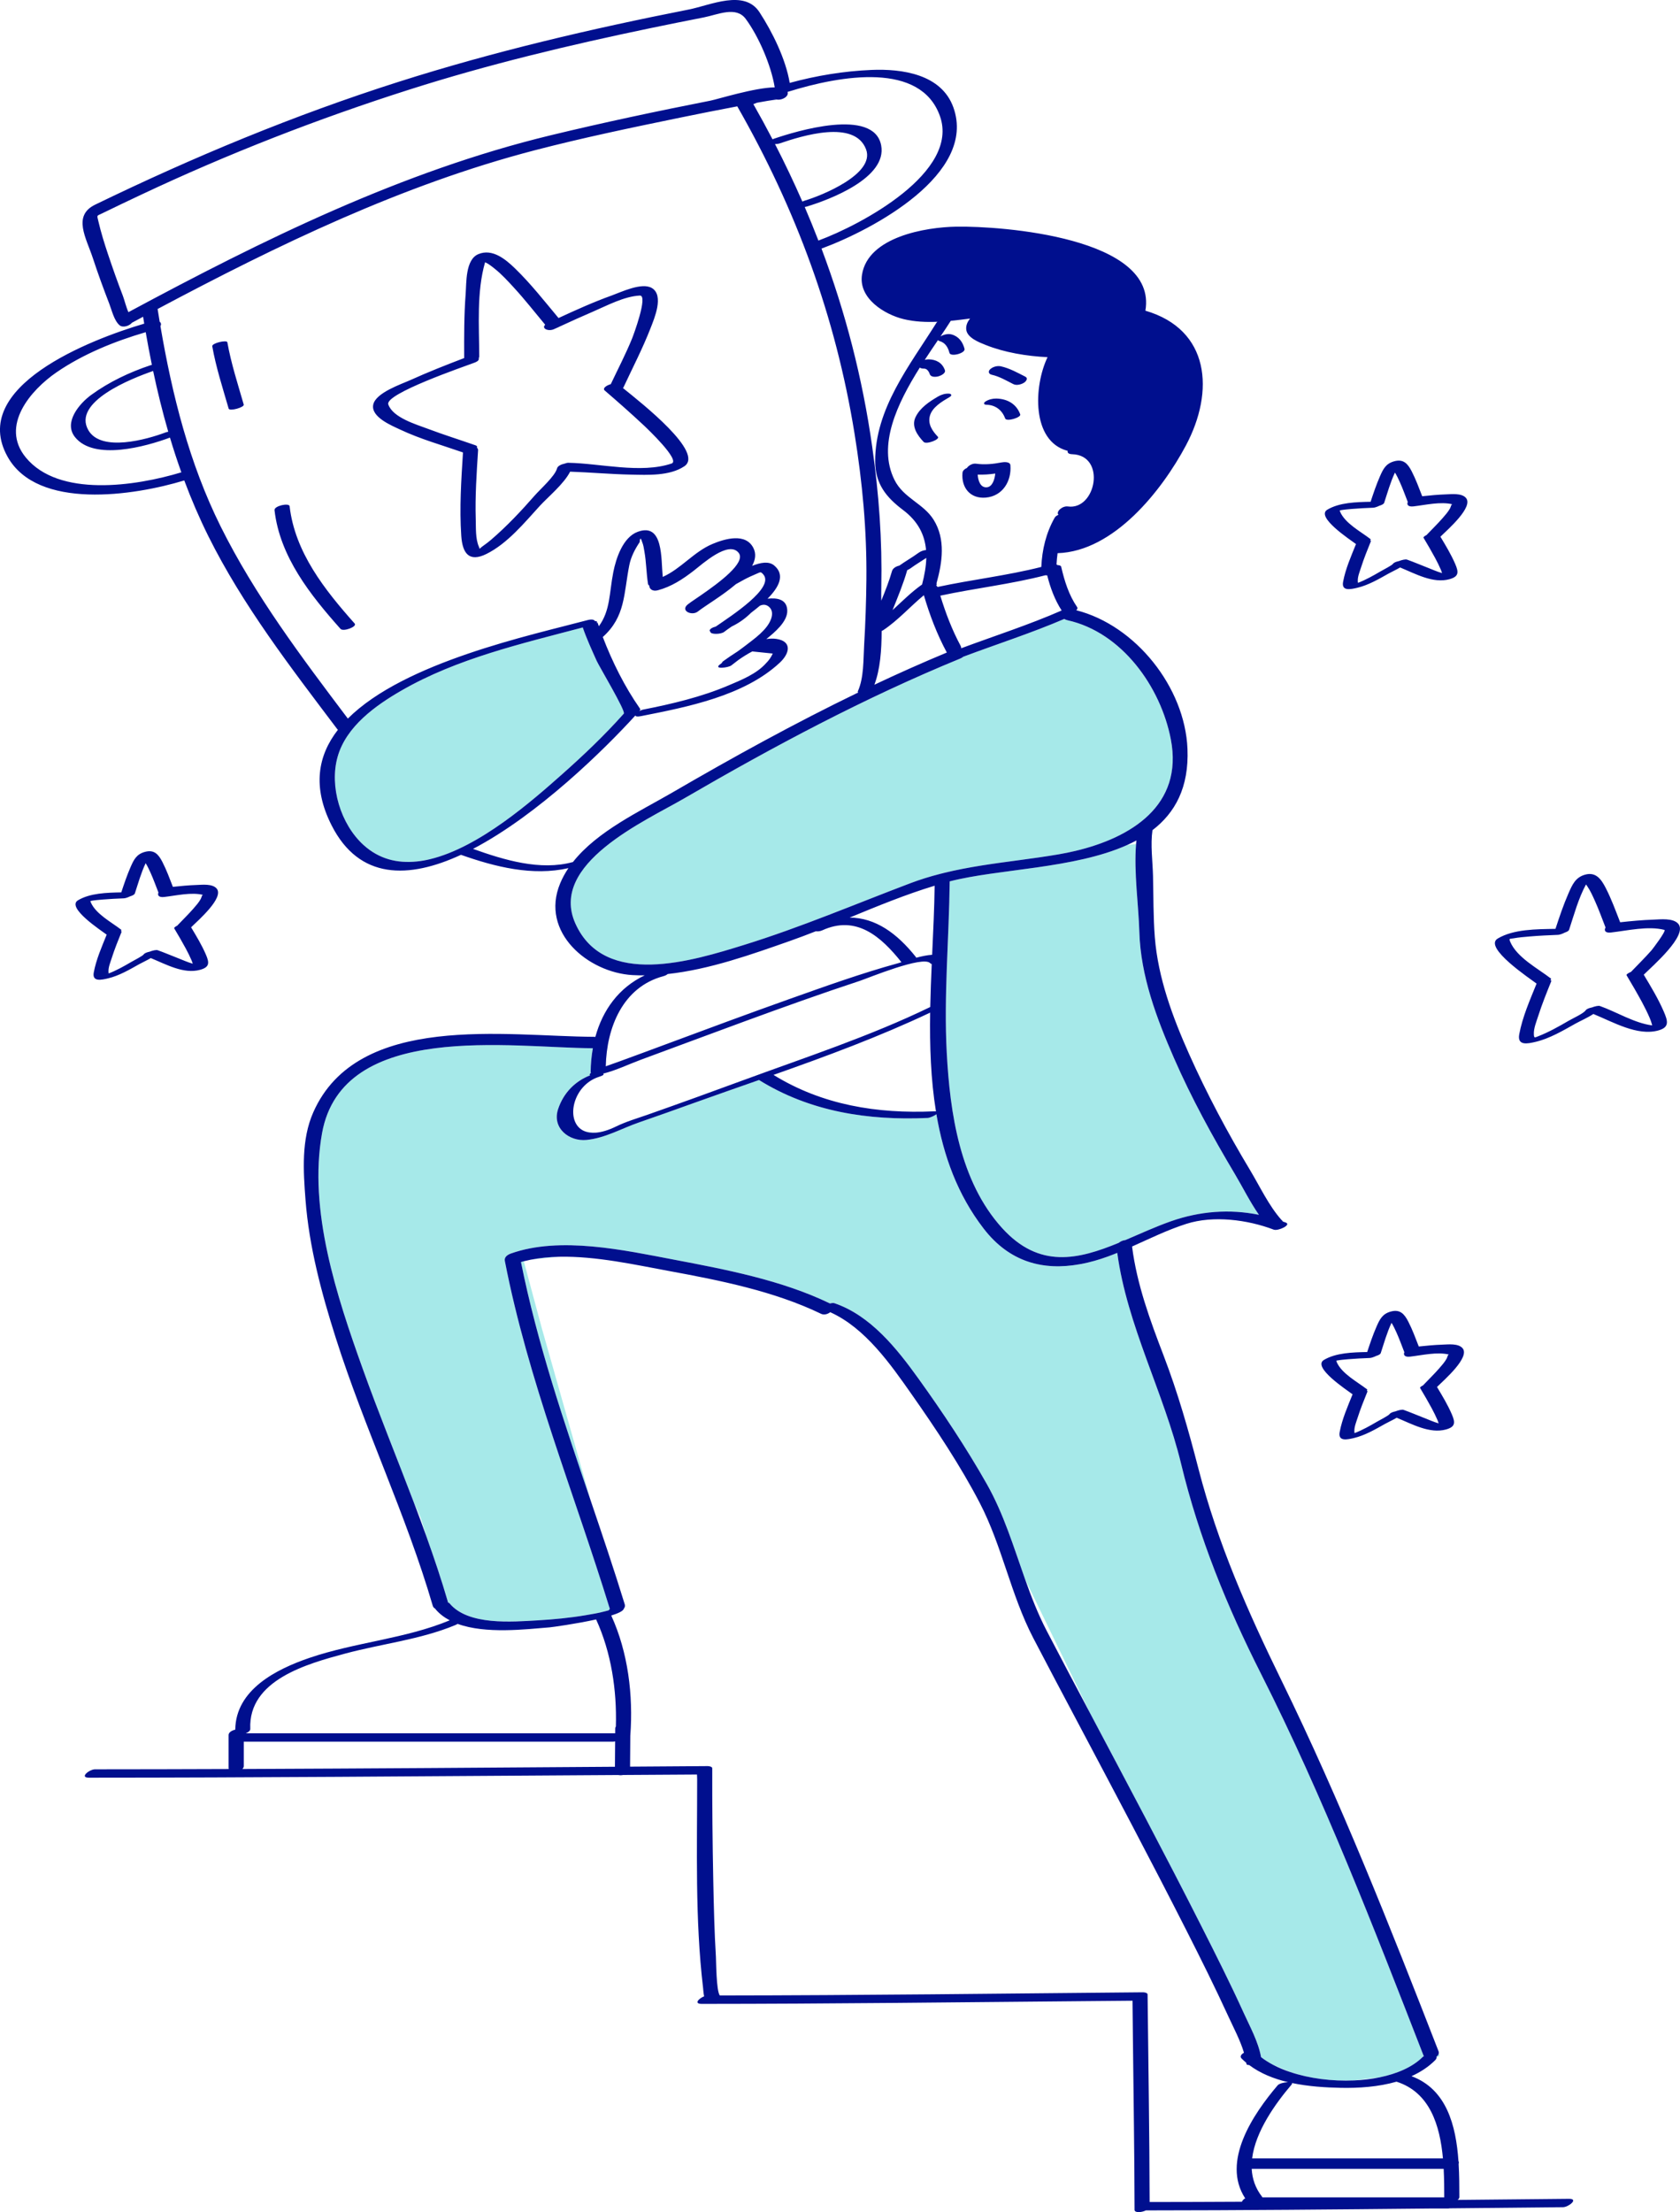
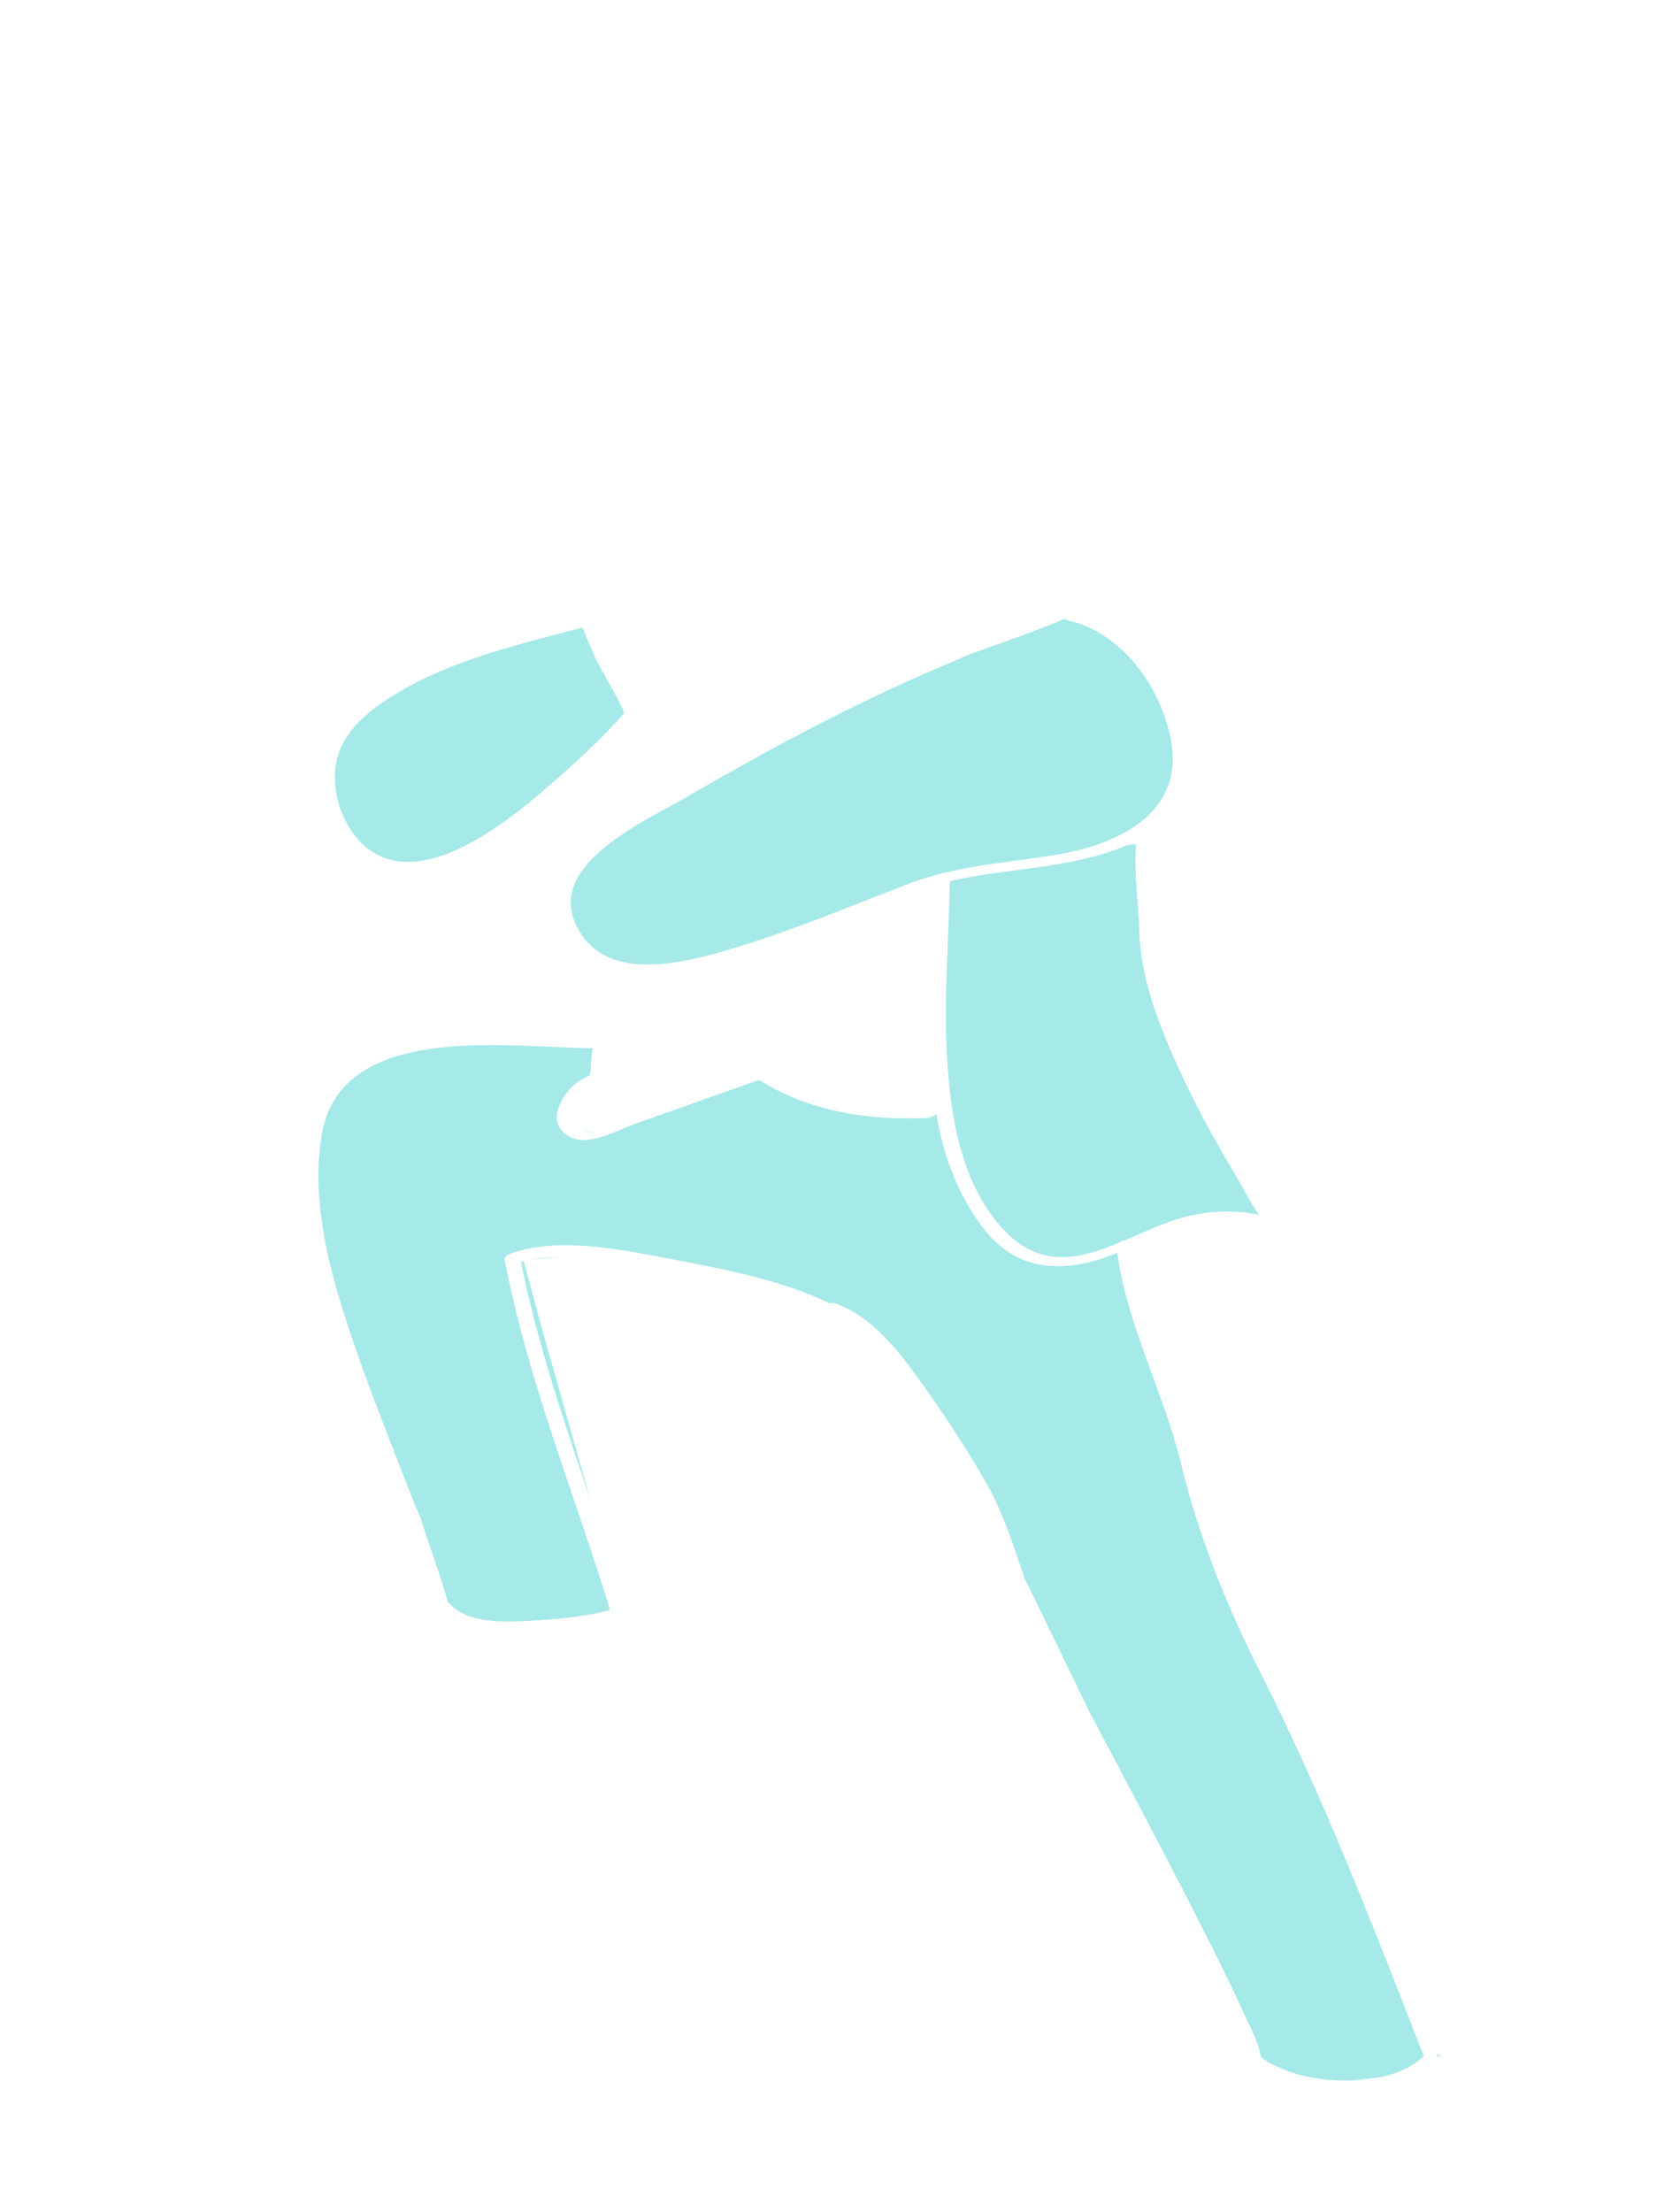
<svg xmlns="http://www.w3.org/2000/svg" id="Layer_1" x="0px" y="0px" xml:space="preserve" viewBox="136.13 85.15 322.77 424.8">
  <path id="color_x5F_2" fill="#a6e9e9" d="M412.722,479.939l-0.593,0.262c-0.005-0.037-0.017-0.072-0.032-0.104  c0.221-0.159,0.385-0.355,0.441-0.581L412.722,479.939z M250.636,302.653c-0.764-0.022-1.571-0.127-2.336-0.34  C248.927,302.602,249.703,302.732,250.636,302.653z M378.409,406.579c-6.576-12.996-11.935-26.176-15.369-40.372  c-3.3-13.643-10.377-26.533-12.256-40.474c-0.599,0.243-1.201,0.478-1.81,0.699c-1.72,0.625-3.425,1.11-5.102,1.432  c-0.089,0.044-0.151,0.076-0.151,0.076l-0.14-0.028c-6.984,1.265-13.463-0.36-18.453-6.823c-5.055-6.547-7.736-14.032-9.086-21.933  l-0.065-0.002c-0.446,0.321-1.225,0.655-1.635,0.673c-11.421,0.513-22.571-1.189-32.386-7.285  c-4.264,1.495-8.518,2.975-12.724,4.486c-3.43,1.232-6.861,2.464-10.308,3.648c-3.385,1.163-6.466,3.002-10.094,3.372  c-3.315,0.338-6.712-2.25-5.464-5.956c1.032-3.064,3.218-5.313,6.161-6.46c-0.216-0.079-0.116-0.263,0.136-0.471  c-0.034-0.048-0.057-0.102-0.057-0.167c0.017-1.559,0.164-3.083,0.425-4.558c-0.01,0-0.02,0.002-0.03,0.002  c-15.52-0.055-48.079-5.342-51.997,16.293c-2.678,14.787,2.842,31.383,7.775,45.16c3.095,8.644,6.584,17.153,9.845,25.741  l1.347,3.056l1.1,3.557c1.477,4.119,2.872,8.267,4.099,12.472c0.014,0.048,0.015,0.093,0.021,0.139  c0.134,0.041,0.245,0.106,0.322,0.198c3.562,4.271,12.039,3.526,16.971,3.243c3.047-0.175,6.099-0.47,9.11-0.975  c1.24-0.208,2.488-0.414,3.704-0.741c0.443-0.119,0.678-0.185,0.799-0.211c0.039-0.095,0.111-0.188,0.208-0.277  c-0.013-0.031-0.032-0.059-0.042-0.093c-6.85-22.215-15.687-43.829-20.143-66.724c-0.148-0.762,0.559-1.202,1.172-1.42  c9.467-3.364,21.822-0.625,31.318,1.179c9.979,1.896,20.728,3.944,29.941,8.399c0.012,0.006,0.019,0.012,0.03,0.018  c0.35-0.085,0.664-0.12,0.835-0.062c6.973,2.357,12.036,8.739,16.195,14.524c4.639,6.452,9.195,13.295,13.111,20.215  c3.257,5.756,5.141,12.061,7.335,18.239l12.489,25.728c7.219,13.623,14.469,27.233,21.432,40.99  c2.774,5.48,5.545,10.972,8.084,16.567c1.201,2.647,2.828,5.584,3.344,8.517c0.711,0.557,1.515,1.064,2.396,1.522l3.2,1.344  c3.69,1.237,8.075,1.797,12.264,1.612l4.916-0.593c3.378-0.696,6.334-1.978,8.269-3.9c0.066-0.065,0.15-0.122,0.241-0.173  c-0.031-0.049-0.063-0.098-0.085-0.155C400,455.142,390.38,430.237,378.409,406.579z M238.073,327.05l5.476-0.566  C241.673,326.525,239.837,326.699,238.073,327.05z M236.223,327.495c3.137,15.646,8.273,30.708,13.385,45.782l-9.386-33.087  l-3.458-12.845C236.582,327.391,236.403,327.444,236.223,327.495z M354.398,247.223l-1.732,0.204  c-10.16,4.557-24.705,4.558-34.076,6.972c-0.122,10.964-1.153,21.923-0.567,32.89c0.618,11.585,2.514,24.728,10.632,33.679  c7.159,7.895,14.658,6.033,22.413,2.843c0.333-0.292,0.808-0.481,1.258-0.526c2.891-1.229,5.816-2.578,8.773-3.617  c5.556-1.953,11.272-2.38,16.905-1.241c-1.722-2.471-3.149-5.357-4.602-7.794c-4.294-7.207-8.357-14.6-11.716-22.293  c-3.352-7.678-6.405-15.759-6.658-24.225C354.868,258.773,353.959,252.718,354.398,247.223z M246.69,262.531  c5.62,12.411,22.53,7.129,32.428,4.06c10.85-3.365,21.28-7.809,31.891-11.829c1.892-0.717,3.795-1.299,5.708-1.792  c0.241-0.09,0.498-0.154,0.745-0.187c4.762-1.169,9.585-1.799,14.454-2.454c2.514-0.338,5.039-0.684,7.575-1.117  c1.087-0.186,2.183-0.407,3.274-0.666c10.6-2.52,20.761-8.673,18.313-21.414c-1.933-10.063-9.398-20.572-19.872-22.883  c-0.258-0.057-0.45-0.145-0.593-0.249c-6.358,2.731-12.955,4.833-19.428,7.269c-0.13,0.121-0.309,0.235-0.552,0.335  c-18.41,7.546-35.917,16.897-53.087,26.88C260.096,242.815,241.476,251.017,246.69,262.531z M205.984,247.425  c2.998,2.714,6.51,3.534,10.205,3.155c0.852-0.123,1.698-0.271,2.53-0.434c9.504-2.257,19.714-11.271,25.348-16.263  c4.161-3.686,8.214-7.538,11.912-11.693c0.417-0.469-4.746-9.094-5.209-10.129c-0.943-2.108-1.923-4.233-2.677-6.42  c-11.812,3.123-24.106,5.949-34.776,12.079c-5,2.873-10.678,6.902-12.33,12.773C199.386,236.187,201.568,243.427,205.984,247.425z" />
-   <path id="color_x5F_1" d="M313.592,170.017c-1.172-1.231-2.407-2.965-1.578-4.732c0.861-1.835,2.657-3.003,4.349-3.999  c0.6-0.353,1.348-0.581,2.049-0.549c0.536,0.024,0.664,0.362,0.174,0.65c-1.413,0.831-3.412,1.964-3.826,3.714  c-0.369,1.557,0.531,2.84,1.56,3.922C316.785,169.512,314.11,170.562,313.592,170.017z M325.663,162.876  c1.713,0.035,3.005,1.026,3.582,2.626c0.25,0.694,3.108-0.191,2.897-0.776c-0.731-2.03-2.508-2.998-4.603-3.04  c-0.691-0.014-1.462,0.177-2.049,0.549C325.032,162.526,325.102,162.865,325.663,162.876z M326.665,157.111  c1.484,0.333,2.794,1.114,4.139,1.796c0.617,0.313,1.503,0.084,2.055-0.26c0.404-0.253,0.863-0.858,0.243-1.173  c-1.518-0.77-2.998-1.604-4.674-1.98c-0.679-0.152-1.537,0.079-2.049,0.549C325.923,156.46,326.062,156.976,326.665,157.111z   M321.047,175.943c0.037-0.413,0.399-0.736,0.854-0.931c0.333-0.487,1.081-0.916,1.756-0.82c1.641,0.233,3.279,0.069,4.899-0.245  c0.434-0.084,1.636-0.185,1.696,0.536c0.253,3.035-1.479,5.945-4.742,6.222C322.54,180.956,320.796,178.799,321.047,175.943z   M323.97,176.286c0.06,1.146,0.536,2.615,1.834,2.43c0.976-0.14,1.437-1.487,1.538-2.631  C326.224,176.247,325.098,176.329,323.97,176.286z M285.328,104.282C285.496,104.31,285.545,104.276,285.328,104.282  L285.328,104.282z M176.912,151.654c0.722,4.067,2.006,7.998,3.148,11.96c0.163,0.566,3.053-0.238,2.897-0.776  c-1.142-3.962-2.425-7.893-3.148-11.96C179.721,150.377,176.8,151.025,176.912,151.654z M191.77,182.351  c-0.077-0.676-2.996-0.082-2.897,0.776c1.024,8.937,6.89,16.282,12.678,22.786c0.53,0.596,3.258-0.422,2.72-1.027  C198.529,198.435,192.785,191.206,191.77,182.351z M436.424,508.993c-7.262,0.068-14.524,0.143-21.787,0.217  c-0.111,0.022-0.226,0.037-0.35,0.037c-1.144,0-2.287,0-3.431,0c-18.193,0.184-36.388,0.348-54.581,0.36  c-0.858,0.434-2.166,0.489-2.167-0.099c-0.02-10.833-0.2-21.668-0.313-32.501c-0.023-2.176-0.045-4.352-0.069-6.527  c-0.004-0.379-0.008-0.758-0.012-1.137c-2.894,0.026-5.788,0.052-8.682,0.077c-24.691,0.217-49.386,0.524-74.079,0.533  c-1.583,0.001-0.555-1.052,0.457-1.455c-0.129-0.599-0.158-1.245-0.201-1.613c-1.563-13.197-1.129-26.788-1.137-40.059  c0-0.53-0.037-0.792-0.035-0.92c-1.232,0.008-2.464,0.016-3.696,0.023c-3.499,0.022-6.998,0.044-10.497,0.065  c-0.318,0.063-0.644,0.071-0.917,0.006c-1.987,0.012-3.973,0.025-5.959,0.037c-31.908,0.196-63.818,0.475-95.727,0.48  c-1.958,0,0.076-1.609,1.137-1.609c8.571-0.001,17.142-0.025,25.713-0.056c-0.025-0.073-0.04-0.153-0.04-0.243  c0-2.098,0-4.196,0-6.294c0-0.493,0.615-0.877,1.279-1.022c0.083-7.664,7.844-11.604,14.299-13.802  c8.748-2.979,18.367-3.651,26.887-7.19c0.006-0.002,0.012-0.004,0.018-0.006c-1.047-0.553-1.979-1.24-2.719-2.127  c-0.028-0.034-0.042-0.068-0.059-0.103c-0.228-0.116-0.406-0.301-0.485-0.573c-5.118-17.534-13.113-34.045-18.636-51.439  c-2.729-8.593-5.113-17.451-5.807-26.474c-0.427-5.56-0.827-11.591,1.49-16.834c8.537-19.321,37.149-14.56,53.92-14.5  c0.099,0,0.187,0.01,0.272,0.021c1.412-5.156,4.502-9.461,9.481-11.821c-0.788,0.004-1.574-0.007-2.357-0.053  c-8.502-0.497-17.778-8.198-13.891-17.592c0.429-1.037,0.968-2.016,1.595-2.946c-6.901,1.569-14.065-0.233-20.642-2.556  c-10.003,4.622-19.535,4.843-24.863-5.671c-3.735-7.372-2.63-13.394,1.221-18.34c-0.043-0.033-0.084-0.068-0.117-0.111  c-8.929-11.83-18.158-23.759-24.785-37.085c-1.74-3.5-3.267-7.065-4.619-10.685c-9.707,2.957-28.201,5.73-33.942-4.545  c-7.52-13.459,15.874-22.509,26.249-25.563c-0.074-0.441-0.144-0.883-0.215-1.325c-0.716,0.384-1.434,0.767-2.148,1.151  c-0.498,0.627-1.749,1.011-2.373,0.483c-1.053-0.891-1.504-2.908-1.977-4.13c-1.119-2.892-2.186-5.807-3.152-8.753  c-1.264-3.857-3.964-8.141,0.43-10.272c18.896-9.166,38.254-17.205,58.275-23.58c18.332-5.836,36.913-10.174,55.779-13.897  c4.172-0.823,10.677-3.948,13.592,0.525c2.489,3.82,5.048,9.018,5.802,13.567c5.137-1.405,10.448-2.271,15.702-2.491  c5.861-0.245,13.469,0.797,15.752,7.223c4.529,12.749-15.414,23.43-25.346,27.085c4.589,12.181,7.864,24.806,9.739,38.031  c1.29,9.098,1.945,17.913,1.748,27.091c-0.017,0.787-0.014,1.624-0.002,2.49c0.763-1.871,1.507-3.748,2.063-5.691  c0.154-0.54,0.776-0.907,1.412-1.048c1.18-0.849,2.455-1.553,3.625-2.413c0.426-0.313,0.96-0.535,1.501-0.575  c-0.253-2.896-1.508-5.499-4.427-7.695c-3.221-2.423-5.332-5.02-5.347-9.297c-0.035-10.198,6.611-18.411,11.778-26.653  c0.043-0.068,0.111-0.129,0.19-0.186c-2.198,0.093-4.382,0-6.477-0.503c-3.668-0.879-8.751-3.978-8.019-8.558  c1.156-7.231,12.166-9.109,18.144-9.207c8.624-0.141,38.71,2.054,36.299,16.138c12.37,3.618,13.354,15.451,7.765,25.918  c-4.594,8.604-13.81,20.311-24.636,20.646c-0.1,0.717-0.169,1.44-0.205,2.17c0.078,0.032,0.138,0.078,0.197,0.124  c0.368,0.006,0.652,0.102,0.704,0.328c0.623,2.716,1.468,5.415,3.057,7.735c0.138,0.201,0.045,0.411-0.17,0.601  c11.433,2.907,20.883,14.832,21.372,26.605c0.309,7.438-2.391,12.314-6.727,15.63c-0.407,2.795,0.036,5.97,0.105,8.755  c0.097,3.914,0.041,7.881,0.347,11.786c0.612,7.797,3.421,15.364,6.589,22.454c3.427,7.668,7.39,15.094,11.716,22.293  c1.84,3.062,3.614,6.854,6.03,9.556c0.068,0.044,0.129,0.096,0.171,0.164c0.026,0.041,0.052,0.088,0.079,0.134  c0.192,0.068,0.384,0.131,0.575,0.204c1.16,0.44-1.482,1.676-2.317,1.359c-5.072-1.925-11.613-2.758-16.766-1.116  c-3.611,1.151-7.002,2.819-10.449,4.358c0.931,7.283,3.446,14.119,6.063,20.947c2.752,7.185,4.775,14.305,6.695,21.737  c3.712,14.368,9.433,27.337,15.934,40.618c11.338,23.164,20.844,47.214,30.191,71.234c0.064,0.164,0.07,0.32,0.033,0.465  c-0.056,0.225-0.22,0.422-0.441,0.581c0.016,0.033,0.027,0.067,0.032,0.104c0.021,0.162-0.065,0.362-0.308,0.603  c-1.298,1.29-2.84,2.275-4.516,3.033c6.744,2.485,8.549,9.463,9.024,16.276c0.09,0.174,0.097,0.375,0.035,0.573  c0.131,2.208,0.139,4.385,0.14,6.365c0,0.207-0.132,0.389-0.333,0.545c7.13-0.072,14.259-0.146,21.389-0.213  C439.516,507.365,437.48,508.983,436.424,508.993z M413.494,501.623c-12.293,0-24.587,0-36.881,0  c0.096,1.891,0.699,3.725,2.019,5.403c0.021,0.026,0.027,0.053,0.039,0.08c11.645,0,23.29,0,34.935,0  C413.605,505.391,413.594,503.53,413.494,501.623z M404.434,484.89c-3.492,1.005-7.299,1.252-10.686,1.184  c-2.933-0.059-6.24-0.262-9.415-0.931c0.059,0.076,0.05,0.178-0.068,0.316c-3.063,3.59-6.93,8.963-7.571,14.165  c12.22,0,24.44,0,36.661,0C412.775,493.266,410.85,486.94,404.434,484.89z M248.3,302.313c0.626,0.289,1.403,0.419,2.336,0.34  c1.082-0.091,2.368-0.456,3.883-1.198c1.936-0.947,4.022-1.544,6.053-2.258c6.073-2.135,12.126-4.326,18.167-6.548  c12.053-4.433,24.542-8.507,36.116-14.127c0.057-2.759,0.163-5.515,0.284-8.25c-0.122-0.029-0.22-0.078-0.284-0.152  c-1.342-1.553-11.991,2.875-13.553,3.39c-7.401,2.436-14.736,5.07-22.052,7.748c-6.67,2.441-13.32,4.936-19.986,7.389  c-2.288,0.843-4.788,2.061-7.272,2.672c0.242,0.117,0.132,0.325-0.753,0.602C246.09,293.532,244.625,300.617,248.3,302.313z   M312.153,269.063c1.028-0.275,2.114-0.51,3.066-0.569c0.208-4.521,0.423-8.971,0.478-13.262  c-5.533,1.674-10.936,3.894-16.328,6.119c4.935,0.029,9.082,2.991,12.706,7.55C312.118,268.955,312.141,269.009,312.153,269.063z   M304.121,216.638c4.587-2.165,9.224-4.231,13.92-6.184c-0.001-0.002-0.003-0.003-0.004-0.005c-1.873-3.47-3.303-7.215-4.408-11.002  c-2.656,2.187-4.947,4.816-7.835,6.735c-0.081,0.054-0.176,0.097-0.275,0.135C305.502,209.957,305.249,213.654,304.121,216.638z   M246.69,262.531c5.62,12.411,22.53,7.129,32.428,4.06c10.85-3.365,21.28-7.809,31.891-11.829c1.892-0.717,3.795-1.299,5.708-1.792  c0.248-0.064,0.497-0.126,0.745-0.187c4.762-1.169,9.585-1.799,14.454-2.454c2.514-0.338,5.039-0.684,7.575-1.117  c1.087-0.186,2.183-0.407,3.274-0.666c10.6-2.52,20.761-8.673,18.313-21.414c-1.933-10.063-9.398-20.572-19.872-22.883  c-0.258-0.057-0.45-0.145-0.593-0.249c-6.358,2.731-12.955,4.833-19.428,7.269c-0.13,0.121-0.309,0.235-0.552,0.335  c-18.41,7.546-35.917,16.897-53.087,26.88C260.096,242.815,241.476,251.017,246.69,262.531z M315.949,298.564  c-0.998-6.157-1.212-12.558-1.113-18.963c-9.695,4.59-19.891,8.361-30.095,11.959c9.363,5.79,19.929,7.486,30.83,6.997  C315.727,298.55,315.846,298.555,315.949,298.564z M354.468,246.542c-0.583,0.313-1.184,0.608-1.802,0.885  c-10.16,4.557-24.705,4.558-34.076,6.972c-0.122,10.964-1.153,21.923-0.567,32.89c0.618,11.585,2.514,24.728,10.632,33.679  c7.159,7.895,14.658,6.033,22.413,2.843c0.333-0.292,0.808-0.481,1.258-0.526c2.891-1.229,5.816-2.578,8.773-3.617  c5.556-1.953,11.272-2.38,16.905-1.241c-1.722-2.471-3.149-5.357-4.602-7.794c-4.294-7.207-8.357-14.6-11.716-22.293  c-3.352-7.678-6.405-15.759-6.658-24.225c-0.16-5.342-1.068-11.397-0.629-16.893C354.417,246.993,354.445,246.769,354.468,246.542z   M337.324,195.639c-0.124,0.004-0.243-0.004-0.357-0.021c-6.636,1.715-13.479,2.481-20.179,3.915c1.009,3.312,2.263,6.597,3.9,9.632  c0.087,0.161,0.122,0.318,0.119,0.468c6.442-2.394,12.993-4.492,19.293-7.252C338.762,200.304,337.927,198.024,337.324,195.639z   M315.503,184.96c2.332,3.737,1.679,8.178,0.548,12.221c0.063,0.112,0.052,0.247-0.048,0.4c0.103,0.075,0.189,0.168,0.253,0.285  c6.616-1.421,13.375-2.185,19.936-3.848c0.146-3.331,0.916-6.55,2.579-9.476c0.127-0.224,0.393-0.402,0.711-0.531  c-0.534-0.605,0.759-1.756,1.808-1.607c5.431,0.771,7.421-9.831,0.837-10.031c-0.743-0.022-0.956-0.31-0.866-0.656  c-0.029-0.005-0.061-0.006-0.089-0.014c-6.875-1.864-6.46-12.374-3.784-17.966c-3.991-0.189-8.262-0.893-11.876-2.339  c-1.235-0.495-3.6-1.376-3.747-2.99c-0.073-0.8,0.252-1.488,0.748-2.088c-1.228,0.162-2.469,0.315-3.717,0.437  c-0.591,0.935-1.263,1.94-1.985,3.007c0.04-0.027,0.078-0.052,0.109-0.069c0.598-0.323,1.371-0.502,2.039-0.32  c1.364,0.373,2.135,1.44,2.48,2.762c0.221,0.845-2.679,1.614-2.897,0.776c-0.281-1.074-0.802-1.967-1.926-2.274  c-0.16-0.044-0.239-0.113-0.268-0.193c-0.819,1.207-1.685,2.481-2.549,3.807c0.258-0.063,0.52-0.102,0.758-0.097  c1.454,0.031,2.613,0.672,3.106,2.072c0.218,0.619-0.818,1.078-1.234,1.189c-0.497,0.133-1.443,0.213-1.663-0.413  c-0.119-0.337-0.271-0.637-0.553-0.871c-0.226-0.187-0.425-0.197-0.748-0.204c-0.209-0.004-0.442-0.071-0.623-0.185  c-4.343,6.895-8.154,14.891-4.876,21.533C309.716,180.82,313.533,181.801,315.503,184.96z M307.61,202.313  c1.845-1.692,3.617-3.474,5.67-4.921c0.468-1.773,0.773-3.482,0.814-5.109c-1.003,0.671-2.047,1.279-3.02,1.994  c-0.193,0.142-0.413,0.255-0.642,0.352C309.678,197.262,308.626,199.779,307.61,202.313z M287.441,102.801  c0.381,1.071-1.75,1.946-2.603,1.233c0.175,0.159,0.359,0.226,0.489,0.248c-0.098,0.002-0.232,0.011-0.459,0.043  c-0.418,0.059-0.835,0.12-1.251,0.188c-0.687,0.113-1.371,0.242-2.057,0.364c-0.196,0.077-0.395,0.155-0.58,0.23  c-0.037,0.015-0.075,0.024-0.112,0.037c1.275,2.24,2.501,4.492,3.682,6.757c0.099-0.044,0.21-0.089,0.341-0.134  c4.032-1.372,19.135-6.037,20.533,1.299c1.185,6.221-9.859,10.421-14.339,11.76c-0.13,0.039-0.236,0.051-0.35,0.072  c0.92,2.136,1.793,4.287,2.63,6.449c8.298-3.066,27.174-13.141,23.349-23.909C313.019,97.035,297.893,99.531,287.441,102.801z   M290.284,123.862c0.141-0.071,0.299-0.138,0.491-0.195c3.149-0.941,13.52-5.081,11.752-9.824  c-2.168-5.819-12.356-2.596-16.565-1.165c-0.298,0.102-0.634,0.137-0.941,0.123C286.9,116.451,288.653,120.137,290.284,123.862z   M159.734,141.948c0.259,0.669,0.621,2.156,1.067,3.148c25.801-13.869,52.53-27.06,81.146-33.972  c10.176-2.458,20.427-4.629,30.698-6.65c1.378-0.271,8.446-2.492,12.305-2.548c0.007-0.002,0.013-0.005,0.02-0.007  c-0.681-4.212-3.077-9.771-5.573-13.144c-1.852-2.502-5.344-0.813-8.036-0.286c-3.38,0.662-6.758,1.338-10.13,2.039  c-15.677,3.256-31.129,6.947-46.395,11.808c-17.645,5.618-34.869,12.326-51.622,20.22c-2.516,1.186-5.028,2.38-7.527,3.6  c-1.018,0.497-0.946,0.237-0.643,1.54c0.493,2.115,1.139,4.193,1.829,6.252C157.773,136.633,158.712,139.307,159.734,141.948z   M165.551,156.388c-4.169,1.442-15.587,5.943-12.444,11.374c2.466,4.261,11.27,1.772,14.84,0.423  c0.162-0.061,0.335-0.101,0.508-0.125C167.34,164.214,166.382,160.32,165.551,156.388z M170.971,175.852  c-0.79-2.205-1.518-4.428-2.188-6.67c-4.654,1.728-14.59,4.496-18.248-0.101c-2.261-2.841,0.908-6.489,3.119-8.096  c3.442-2.503,7.371-4.359,11.402-5.704c0.082-0.027,0.167-0.049,0.253-0.066c-0.427-2.083-0.819-4.175-1.185-6.275  c-5.979,1.748-12.04,4.202-17.14,7.709c-4.941,3.398-10.895,10.25-5.906,16.339C147.405,180.709,162.149,178.525,170.971,175.852z   M260.871,197.589c-0.127-0.068-0.217-0.164-0.238-0.299c-0.33-2.068-0.328-4.182-0.698-6.244c-0.106-0.591-0.186-1.241-0.425-1.798  c-0.26-0.874-0.42-0.874-0.481,0c-0.91,1.366-1.676,2.822-1.998,4.447c-1.085,5.479-0.716,9.86-5.09,13.78  c1.835,4.791,4.225,9.581,7.111,13.699c0.124,0.177,0.121,0.287-0.034,0.46c-0.021,0.024-0.045,0.05-0.066,0.074  c0.239-0.136,0.509-0.249,0.779-0.302c5.506-1.085,11.116-2.41,16.298-4.607c2.457-1.041,5.444-2.223,7.265-4.281  c0.55-0.537,0.983-1.159,1.297-1.868c-1.31-0.135-2.62-0.271-3.929-0.406c-0.945,0.491-1.84,1.059-2.706,1.672  c-0.446,0.334-0.892,0.67-1.327,1.019c-0.526,0.422-3.416,0.793-2.236-0.151c0.145-0.116,0.295-0.225,0.442-0.338  c-0.006-0.092,0.08-0.213,0.304-0.373c0.776-0.55,1.694-1.198,2.69-1.822c0.538-0.386,1.073-0.776,1.597-1.181  c1.679-1.298,4.109-2.981,4.852-5.081c0.29-0.819,0.304-1.748-0.443-2.347c-0.58-0.465-1.165-0.429-1.717-0.17  c-0.549,0.466-1.122,0.919-1.696,1.354c-0.102,0.1-0.2,0.196-0.292,0.283c-1.06,0.994-2.187,1.755-3.418,2.344  c-0.613,0.421-1.121,0.775-1.45,1.038c-0.608,0.485-2.67,0.538-2.659-0.039c-0.328-0.225-0.033-0.705,1.021-0.974  c0.007-0.002,0.014-0.005,0.021-0.007c2.914-2.027,11.444-7.472,9.109-10.043c-0.494-0.543-0.497-0.422-1.295-0.085  c-0.792,0.335-1.579,0.688-2.338,1.094c-0.537,0.287-1.067,0.584-1.597,0.884c-2.641,2.245-5.957,4.178-7.305,5.25  c-1.151,0.916-3.475-0.141-1.934-1.367c0.124-0.099,0.306-0.23,0.524-0.384c0.027-0.021,0.046-0.04,0.076-0.061  c0.64-0.449,1.288-0.891,1.941-1.326c3.433-2.371,8.691-6.236,7.224-8.114c-1.924-2.463-7.004,2.162-8.62,3.411  c-2.133,1.649-4.287,3.068-6.915,3.774C261.471,198.784,260.854,198.212,260.871,197.589z M218.719,250.146  c9.504-2.257,19.714-11.271,25.348-16.263c4.161-3.686,8.214-7.538,11.912-11.693c0.417-0.469-4.746-9.094-5.209-10.129  c-0.943-2.108-1.923-4.233-2.677-6.42c-11.812,3.123-24.106,5.949-34.776,12.079c-5,2.873-10.678,6.902-12.33,12.773  c-1.602,5.693,0.581,12.934,4.997,16.932c2.998,2.714,6.51,3.534,10.205,3.155C217.025,250.494,217.869,250.348,218.719,250.146z   M246.207,250.682c4.679-5.943,12.958-9.776,19.071-13.331c11.715-6.811,23.571-13.34,35.754-19.231  c-0.093-0.048-0.137-0.114-0.097-0.204c1.188-2.618,1.051-6.086,1.218-8.895c0.248-4.184,0.393-8.375,0.434-12.566  c0.091-9.461-0.764-18.655-2.275-28.01c-3.636-22.501-11.233-43.11-22.534-62.875c-3.653,0.693-7.302,1.413-10.945,2.162  c-9.357,1.924-18.733,3.872-27.98,6.278c-25.425,6.617-49.314,18.168-72.443,30.475c0.129,0.817,0.261,1.634,0.398,2.45  c0.275,0.204,0.333,0.525,0.144,0.836c2.26,13.247,5.55,26.368,11.561,38.456c6.593,13.259,15.554,25.131,24.447,36.911  c10.883-10.884,35.257-16.025,46.05-18.91c0.818-0.219,1.301-0.078,1.404,0.175c0.478,0.007,0.51,0.177,0.325,0.394  c0.064-0.033,0.129-0.066,0.193-0.1c0.08,0.236,0.17,0.473,0.252,0.71c2.23-3.051,1.981-6.376,2.779-10.408  c0.522-2.634,1.842-6.687,4.694-7.731c4.968-1.819,4.452,5.207,4.801,8.663c3.509-1.56,5.985-4.833,9.563-6.331  c2.399-1.003,6.377-2.17,7.861,0.79c0.557,1.11,0.375,2.27-0.251,3.42c1.601-0.644,3.206-0.935,4.229-0.082  c2.164,1.802,0.949,4.16-1.267,6.388c1.795-0.201,3.747,0.071,3.791,2.299c0.042,2.138-2.463,4.194-4.028,5.458  c0.666-0.108,1.322-0.13,1.955-0.034c2.99,0.456,2.595,2.737,0.635,4.563c-6.87,6.4-17.811,8.519-26.7,10.271  c-0.716,0.141-1.011,0.05-1.046-0.133c-5.888,6.469-18.68,19.073-31.19,25.619C232.981,250.292,239.942,252.411,246.207,250.682z   M252.516,289.908c0.91-0.318,1.818-0.642,2.724-0.972c2.94-1.069,5.872-2.159,8.804-3.248c7.877-2.925,15.753-5.855,23.672-8.667  c6.938-2.463,13.903-4.972,21.007-6.92c0.157-0.043,0.365-0.107,0.598-0.181c-3.9-4.892-8.643-9.123-15.223-6.117  c-0.407,0.186-0.869,0.229-1.236,0.177c-1.632,0.639-3.268,1.263-4.912,1.841c-7.393,2.597-15.482,5.498-23.535,6.367  c-0.186,0.164-0.457,0.315-0.848,0.42C255.778,274.694,252.676,282.487,252.516,289.908z M218.072,380.247  c1.477,4.119,2.872,8.267,4.099,12.472c0.014,0.048,0.015,0.093,0.021,0.139c0.134,0.041,0.245,0.106,0.322,0.198  c3.562,4.271,12.039,3.526,16.971,3.243c3.047-0.175,6.099-0.47,9.11-0.975c1.24-0.208,2.488-0.414,3.704-0.741  c0.443-0.119,0.678-0.185,0.799-0.211c0.039-0.095,0.111-0.188,0.208-0.277c-0.013-0.031-0.032-0.059-0.042-0.093  c-6.85-22.215-15.687-43.829-20.143-66.724c-0.148-0.762,0.559-1.202,1.172-1.42c9.467-3.364,21.822-0.625,31.318,1.179  c9.979,1.896,20.728,3.944,29.941,8.399c0.012,0.006,0.019,0.012,0.03,0.018c0.35-0.085,0.664-0.12,0.835-0.062  c6.973,2.357,12.036,8.739,16.195,14.524c4.639,6.452,9.195,13.295,13.111,20.215c3.257,5.756,5.141,12.061,7.335,18.239  c1.195,3.365,2.481,6.693,4.134,9.873c2.718,5.228,5.481,10.432,8.24,15.639c0.038,0.072,0.077,0.145,0.115,0.217  c7.219,13.623,14.469,27.233,21.432,40.99c2.774,5.48,5.545,10.972,8.084,16.567c1.201,2.647,2.828,5.584,3.344,8.517  c0.711,0.557,1.515,1.064,2.396,1.522c0.983,0.511,2.056,0.961,3.2,1.344c3.69,1.237,8.075,1.797,12.264,1.612  c1.691-0.074,3.349-0.27,4.916-0.593c3.378-0.696,6.334-1.978,8.269-3.9c0.066-0.065,0.15-0.122,0.241-0.173  c-0.031-0.049-0.063-0.098-0.085-0.155c-9.607-24.686-19.227-49.591-31.198-73.249c-6.576-12.996-11.935-26.176-15.369-40.372  c-3.3-13.643-10.377-26.533-12.256-40.474c-0.599,0.243-1.201,0.478-1.81,0.699c-1.72,0.625-3.425,1.11-5.102,1.432  c-0.098,0.019-0.193,0.03-0.291,0.048c-6.984,1.265-13.463-0.36-18.453-6.823c-5.055-6.547-7.736-14.032-9.086-21.933  c-0.002-0.016-0.005-0.032-0.007-0.048c-0.02,0.015-0.037,0.03-0.058,0.045c-0.446,0.321-1.225,0.655-1.635,0.673  c-11.421,0.513-22.571-1.189-32.386-7.285c-4.264,1.495-8.518,2.975-12.724,4.486c-3.43,1.232-6.861,2.464-10.308,3.648  c-3.385,1.163-6.466,3.002-10.094,3.372c-3.315,0.338-6.712-2.25-5.464-5.956c1.032-3.064,3.218-5.313,6.161-6.46  c-0.216-0.079-0.116-0.263,0.136-0.471c-0.034-0.048-0.057-0.102-0.057-0.167c0.017-1.559,0.164-3.083,0.425-4.558  c-0.01,0-0.02,0.002-0.03,0.002c-15.52-0.055-48.079-5.342-51.997,16.293c-2.678,14.787,2.842,31.383,7.775,45.16  c3.095,8.644,6.584,17.153,9.845,25.741C216.46,375.831,217.278,378.035,218.072,380.247z M183.357,417.987  c23.655,0,47.31,0,70.965,0c0.001-0.311,0.007-0.621,0.007-0.931c0-0.137,0.046-0.265,0.125-0.382  c0.202-6.988-0.89-14.203-3.795-20.548c-3.867,0.858-8.485,1.485-8.915,1.52c-4.65,0.375-12.3,1.306-17.688-0.667  c-0.122,0.077-0.271,0.157-0.468,0.238c-6.71,2.788-14.174,3.59-21.159,5.471c-7.222,1.945-18.623,5.054-18.213,14.457  C184.232,417.497,183.849,417.791,183.357,417.987z M254.272,424.416c0.008-1.624,0.022-3.247,0.038-4.87  c-0.123,0.03-0.243,0.05-0.351,0.05c-23.665,0-47.33,0-70.995,0c0,1.568,0,3.136,0,4.705c0,0.205-0.106,0.391-0.278,0.549  C206.548,424.758,230.411,424.582,254.272,424.416z M355.729,467.727c0.213-0.002,0.877,0.074,0.88,0.417  c0.142,13.285,0.363,26.571,0.394,39.856c5.909-0.003,11.819-0.025,17.728-0.057c0.114-0.259,0.331-0.497,0.631-0.652  c-4.624-7.074,1.534-16.188,6.251-21.718c0.276-0.323,1.259-0.569,1.974-0.591c-2.728-0.645-5.317-1.674-7.453-3.284  c-0.299-0.005-0.511-0.066-0.528-0.203c-0.01-0.078-0.03-0.157-0.042-0.235c-0.306-0.256-0.603-0.525-0.886-0.81  c-0.388-0.389-0.083-0.822,0.451-1.119c-0.714-2.388-1.979-4.749-2.965-6.9c-2.562-5.585-5.302-11.088-8.083-16.567  c-6.85-13.493-13.946-26.86-21.031-40.231c-2.815-5.314-5.642-10.624-8.416-15.959c-4.306-8.281-5.97-17.651-10.27-25.926  c-3.713-7.147-8.425-14.212-13.052-20.805c-4.07-5.798-8.935-12.784-15.676-15.813c-0.482,0.378-1.194,0.581-1.744,0.315  c-9.004-4.354-19.505-6.442-29.268-8.233c-6.33-1.162-13.975-2.885-21.076-2.727c-1.875,0.042-3.711,0.216-5.476,0.566  c-0.441,0.087-0.877,0.185-1.309,0.295c-0.182,0.046-0.361,0.1-0.541,0.15c3.137,15.646,8.273,30.708,13.385,45.782  c2.249,6.629,4.49,13.261,6.552,19.948c0.098,0.316,0.012,0.6-0.174,0.834c-0.11,0.444-1.057,0.893-2.419,1.316  c3.246,7.102,4.232,15.291,3.667,23.028c0,0.007-0.004,0.013-0.005,0.02c-0.015,1.991-0.039,3.981-0.046,5.972  c4.97-0.035,9.939-0.07,14.909-0.103c0.21-0.001,0.881,0.075,0.88,0.417c-0.012,7.177,0.048,14.357,0.196,21.533  c0.1,4.897,0.208,9.799,0.508,14.689c0.051,0.828,0.059,6.473,0.745,7.406C301.523,468.309,328.627,467.973,355.729,467.727z   M267.602,174.692c-2.83,1.89-7.045,1.664-10.284,1.598c-3.889-0.08-7.767-0.434-11.652-0.567c-1.195,2.357-4.296,4.897-5.821,6.567  c-2.971,3.253-6.232,7.24-10.258,9.234c-3.36,1.665-4.61-0.147-4.837-3.48c-0.363-5.325-0.008-10.693,0.33-16.011  c-4.027-1.406-8.182-2.56-12.049-4.383c-1.593-0.751-5.731-2.416-5.184-4.833c0.515-2.271,5.375-3.891,7.153-4.694  c3.385-1.529,6.839-2.893,10.309-4.214c-0.016-4.107-0.028-8.231,0.285-12.328c0.165-2.152-0.062-6.573,2.434-7.627  c2.681-1.132,5.219,0.967,7.036,2.726c3.05,2.954,5.657,6.291,8.374,9.541c3.362-1.557,6.75-3.085,10.234-4.334  c1.781-0.639,5.784-2.587,7.716-1.417c2.355,1.427,0.44,5.867-0.271,7.694c-1.509,3.882-3.426,7.567-5.186,11.337  c-0.027,0.058-0.067,0.113-0.115,0.167C259.52,162.656,271.514,172.079,267.602,174.692z M259.895,166.904  c-2.471-2.319-5.013-4.556-7.582-6.766c-0.476-0.41,0.298-0.973,1.165-1.219c1.377-2.912,2.87-5.772,4.087-8.756  c0.212-0.519,3.144-8.335,1.498-8.257c-3.018,0.144-6.3,1.925-9.029,3.096c-2.169,0.931-4.319,1.905-6.462,2.896  c-0.155,0.091-0.331,0.171-0.517,0.237c-0.152,0.07-0.304,0.138-0.456,0.209c-1.11,0.516-2.492-0.109-1.725-0.833  c-1.986-2.377-3.893-4.826-5.992-7.107c-1.17-1.272-2.356-2.584-3.718-3.659c-0.568-0.448-1.162-0.943-1.836-1.234  c-0.001,0.002-0.002,0.004-0.003,0.006c-1.642,5.669-1.141,12.223-1.119,18.066c0,0.129-0.041,0.25-0.107,0.364  c0.112,0.254-0.078,0.568-0.806,0.844c-1.932,0.731-17.269,5.974-16.564,8.019c0.878,2.551,5.385,3.844,7.631,4.693  c3.015,1.139,6.089,2.094,9.129,3.16c0.313,0.11,0.364,0.278,0.258,0.462c0.157,0.108,0.247,0.27,0.233,0.493  c-0.279,4.396-0.586,8.829-0.45,13.236c0.051,1.648-0.075,3.748,0.611,5.295c0.259,0.585-0.073,0.443,0.788-0.157  c0.557-0.388,1.095-0.8,1.609-1.243c2.988-2.569,5.71-5.46,8.302-8.424c1.121-1.282,3.932-3.755,4.309-5.228  c0.117-0.456,0.797-0.792,1.471-0.922c0.248-0.1,0.497-0.161,0.711-0.157c6.131,0.105,13.91,2.132,19.826,0.14  C266.925,173.563,260.481,167.455,259.895,166.904z M455.782,279.399c0.78,1.81,1.145,3.025-1.055,3.629  c-4.027,1.106-8.631-1.596-12.471-3.165c-1.119,0.738-2.525,1.339-3.429,1.846c-2.397,1.344-4.962,2.865-7.663,3.505  c-1.587,0.376-3.568,0.786-3.147-1.47c0.62-3.329,2.042-6.537,3.306-9.663c0.006-0.016,0.021-0.031,0.03-0.047  c-1.162-0.895-10.339-6.962-7.463-8.665c3.049-1.805,7.4-1.788,11.086-1.851c0.752-2.29,1.519-4.588,2.487-6.794  c0.737-1.678,1.34-3.104,3.21-3.617c2.064-0.566,3.081,0.859,3.952,2.548c1.097,2.127,1.905,4.373,2.778,6.596  c2.134-0.233,4.272-0.433,6.418-0.506c1.314-0.045,3.742-0.348,4.738,0.791c1.938,2.218-5.049,8.203-6.624,9.785  C453.314,274.618,454.723,276.941,455.782,279.399z M453.555,282.056c-0.013-0.068-0.028-0.143-0.058-0.243  c-0.118-0.4-0.249-0.794-0.415-1.178c-0.448-1.041-0.949-2.055-1.488-3.052c-0.945-1.745-1.944-3.457-2.962-5.16  c-0.089-0.148,0.32-0.423,0.857-0.648c1.322-1.393,2.707-2.727,3.969-4.176c0.155-0.178,2.902-3.77,2.44-3.887  c-3.13-0.799-7.102,0.145-10.266,0.507c-1.148,0.132-1.353-0.43-1.038-0.964c-0.664-1.687-1.271-3.398-2.017-5.052  c-0.444-0.984-0.891-2.004-1.51-2.895c-0.073-0.105-0.151-0.214-0.228-0.322c-1.461,2.692-2.305,5.84-3.245,8.701  c-0.073,0.222-0.401,0.404-0.809,0.535c-0.444,0.232-0.996,0.431-1.302,0.443c-1.834,0.075-3.669,0.157-5.499,0.315  c-1.036,0.09-2.079,0.173-3.103,0.359c-0.654,0.119-0.903-0.058-0.604,0.65c1.28,3.028,5.306,5.122,7.808,7.054  c0.102,0.079,0.046,0.198-0.1,0.329c0.147,0.035,0.225,0.094,0.19,0.181c-0.894,2.212-1.794,4.433-2.519,6.708  c-0.34,1.067-0.895,2.375-0.833,3.516c0.041,0.742,0.152,0.632,0.779,0.388c2.039-0.792,3.979-1.875,5.864-2.978  c0.841-0.492,2.887-1.406,3.316-2.034c0.18-0.263,0.661-0.438,1.179-0.54c0.586-0.227,1.266-0.382,1.551-0.281  C446.626,279.426,450.162,281.631,453.555,282.056z M391.155,183.015c2.316-1.371,5.49-1.453,8.304-1.511  c0.543-1.65,1.101-3.303,1.798-4.893c0.631-1.437,1.147-2.443,2.737-2.88c1.75-0.48,2.589,0.432,3.353,1.914  c0.798,1.548,1.393,3.179,2.024,4.797c1.514-0.162,3.03-0.306,4.553-0.358c1.093-0.038,3.023-0.27,3.845,0.67  c1.517,1.736-3.478,6.068-4.899,7.458c1.022,1.7,2.061,3.421,2.845,5.24c0.684,1.587,0.715,2.419-1.125,2.925  c-3.128,0.859-6.499-1.037-9.461-2.257c-0.769,0.453-1.625,0.835-2.215,1.167c-1.876,1.052-3.882,2.227-5.996,2.728  c-1.265,0.3-3.093,0.729-2.745-1.14c0.465-2.497,1.532-4.903,2.479-7.247c0-0.001,0.001-0.002,0.002-0.003  C395.604,188.832,388.809,184.404,391.155,183.015z M396.893,197.12C396.727,197.119,396.675,197.183,396.893,197.12L396.893,197.12  z M393.611,183.142c-0.031,0.006-0.046,0.009-0.073,0.015c0.004,0.081,0.017,0.161,0.049,0.239c0.954,2.258,3.968,3.822,5.834,5.263  c0.088,0.068,0.059,0.168-0.046,0.279c0.104,0.036,0.159,0.088,0.13,0.161c-0.671,1.659-1.346,3.325-1.889,5.031  c-0.251,0.791-0.665,1.76-0.619,2.605c0.004,0.076-0.005,0.232,0.04,0.335c0.021-0.008,0.035-0.012,0.059-0.021  c1.476-0.574,2.88-1.366,4.245-2.163c0.582-0.34,2.21-1.168,2.406-1.455c0.174-0.255,0.634-0.428,1.134-0.532  c0.59-0.229,1.28-0.389,1.568-0.288c1.311,0.461,2.585,1.019,3.881,1.517c0.858,0.33,1.86,0.791,2.855,1.074  c-0.068-0.212-0.133-0.424-0.221-0.629c-0.336-0.78-0.712-1.542-1.117-2.289c-0.708-1.309-1.458-2.593-2.221-3.87  c-0.073-0.123,0.197-0.333,0.597-0.53c0.024-0.029,0.04-0.055,0.068-0.085c1.004-1.061,2.061-2.075,3.021-3.178  c0.504-0.579,1.032-1.171,1.407-1.847c0.201-0.362,0.21-0.85,0.501-0.775c-2.286-0.583-5.216,0.126-7.525,0.391  c-1.065,0.122-1.316-0.354-1.096-0.849c-0.499-1.266-0.956-2.55-1.515-3.792c-0.283-0.627-0.583-1.263-0.947-1.853  c-0.878,1.847-1.448,3.906-2.071,5.801c-0.079,0.239-0.454,0.431-0.906,0.563c-0.421,0.207-0.909,0.375-1.19,0.386  c-1.375,0.057-2.752,0.117-4.124,0.236C395.102,182.949,394.35,183.008,393.611,183.142z M393.326,183.201  C393.151,183.244,393.215,183.248,393.326,183.201L393.326,183.201z M156.629,264.632c-1.049-0.793-7.844-5.221-5.499-6.61  c2.316-1.372,5.49-1.453,8.304-1.511c0.543-1.65,1.101-3.303,1.798-4.893c0.631-1.437,1.147-2.443,2.737-2.88  c1.75-0.48,2.589,0.432,3.353,1.914c0.798,1.548,1.393,3.179,2.024,4.797c1.514-0.162,3.03-0.306,4.553-0.358  c1.093-0.038,3.023-0.27,3.845,0.67c1.517,1.736-3.478,6.068-4.899,7.458c1.022,1.7,2.061,3.421,2.845,5.24  c0.684,1.587,0.715,2.419-1.125,2.925c-3.128,0.859-6.499-1.037-9.461-2.256c-0.769,0.453-1.625,0.835-2.215,1.166  c-1.876,1.052-3.882,2.227-5.996,2.728c-1.265,0.3-3.093,0.729-2.745-1.14c0.465-2.497,1.532-4.903,2.479-7.247  C156.627,264.634,156.628,264.633,156.629,264.632z M156.868,272.127C156.702,272.126,156.651,272.19,156.868,272.127  L156.868,272.127z M153.301,258.208C153.127,258.251,153.191,258.255,153.301,258.208L153.301,258.208z M159.397,263.666  c0.088,0.068,0.059,0.168-0.046,0.279c0.104,0.036,0.159,0.088,0.13,0.161c-0.671,1.659-1.346,3.325-1.889,5.031  c-0.251,0.791-0.665,1.76-0.619,2.605c0.004,0.076-0.005,0.232,0.04,0.335c0.021-0.008,0.035-0.012,0.059-0.021  c1.476-0.574,2.88-1.366,4.245-2.163c0.582-0.34,2.21-1.168,2.406-1.455c0.174-0.255,0.634-0.428,1.134-0.531  c0.59-0.23,1.28-0.39,1.568-0.288c1.311,0.461,2.585,1.019,3.881,1.517c0.858,0.33,1.86,0.791,2.855,1.074  c-0.068-0.212-0.133-0.424-0.221-0.629c-0.336-0.78-0.712-1.542-1.117-2.289c-0.708-1.309-1.458-2.593-2.221-3.87  c-0.073-0.123,0.197-0.333,0.597-0.53c0.024-0.029,0.04-0.056,0.068-0.086c1.004-1.061,2.061-2.075,3.021-3.178  c0.504-0.579,1.032-1.171,1.407-1.847c0.201-0.362,0.21-0.85,0.501-0.775c-2.286-0.583-5.216,0.126-7.525,0.391  c-1.065,0.122-1.316-0.354-1.096-0.849c-0.499-1.266-0.956-2.55-1.515-3.792c-0.283-0.627-0.583-1.262-0.947-1.852  c-0.878,1.847-1.448,3.906-2.071,5.801c-0.079,0.239-0.454,0.431-0.906,0.563c-0.421,0.206-0.909,0.375-1.19,0.386  c-1.375,0.057-2.752,0.117-4.124,0.236c-0.747,0.064-1.499,0.124-2.237,0.257c-0.031,0.006-0.046,0.009-0.073,0.015  c0.004,0.081,0.017,0.161,0.049,0.239C154.517,260.661,157.531,262.225,159.397,263.666z M390.498,346.289  c2.316-1.372,5.49-1.453,8.304-1.511c0.543-1.65,1.101-3.303,1.798-4.893c0.631-1.437,1.147-2.443,2.737-2.88  c1.75-0.48,2.589,0.432,3.353,1.914c0.798,1.548,1.393,3.179,2.024,4.797c1.514-0.162,3.03-0.306,4.553-0.358  c1.093-0.038,3.023-0.27,3.845,0.67c1.517,1.736-3.478,6.068-4.899,7.458c1.022,1.7,2.061,3.421,2.845,5.24  c0.684,1.587,0.715,2.419-1.125,2.925c-3.128,0.859-6.499-1.037-9.461-2.256c-0.769,0.453-1.625,0.835-2.215,1.166  c-1.876,1.052-3.882,2.227-5.996,2.728c-1.265,0.3-3.093,0.729-2.745-1.14c0.465-2.497,1.532-4.903,2.479-7.247  c0-0.001,0.001-0.002,0.002-0.003C394.947,352.105,388.152,347.678,390.498,346.289z M396.235,360.394  C396.069,360.393,396.018,360.457,396.235,360.394L396.235,360.394z M392.954,346.416c-0.031,0.006-0.046,0.009-0.073,0.015  c0.004,0.081,0.017,0.161,0.049,0.239c0.954,2.258,3.968,3.822,5.834,5.263c0.088,0.068,0.059,0.168-0.046,0.279  c0.104,0.036,0.159,0.088,0.13,0.161c-0.671,1.659-1.346,3.325-1.889,5.031c-0.251,0.791-0.665,1.76-0.619,2.605  c0.004,0.076-0.005,0.232,0.04,0.335c0.021-0.008,0.035-0.012,0.059-0.021c1.476-0.574,2.88-1.366,4.245-2.163  c0.582-0.34,2.21-1.168,2.406-1.455c0.174-0.255,0.634-0.428,1.134-0.531c0.59-0.23,1.28-0.39,1.568-0.288  c1.311,0.461,2.585,1.019,3.881,1.517c0.858,0.33,1.86,0.791,2.855,1.074c-0.068-0.212-0.133-0.424-0.221-0.629  c-0.336-0.78-0.712-1.542-1.117-2.289c-0.708-1.309-1.458-2.593-2.221-3.87c-0.073-0.123,0.197-0.333,0.597-0.53  c0.024-0.029,0.04-0.056,0.068-0.086c1.004-1.061,2.061-2.075,3.021-3.178c0.504-0.579,1.032-1.171,1.407-1.847  c0.201-0.362,0.21-0.85,0.501-0.775c-2.286-0.583-5.216,0.126-7.525,0.391c-1.065,0.122-1.316-0.354-1.096-0.849  c-0.499-1.266-0.956-2.55-1.515-3.792c-0.283-0.627-0.583-1.262-0.947-1.852c-0.878,1.847-1.448,3.906-2.071,5.801  c-0.079,0.239-0.454,0.431-0.906,0.563c-0.421,0.206-0.909,0.375-1.19,0.386c-1.375,0.057-2.752,0.117-4.124,0.236  C394.445,346.223,393.693,346.282,392.954,346.416z M392.668,346.475C392.494,346.518,392.558,346.522,392.668,346.475  L392.668,346.475z" fill="#000f8e" />
</svg>